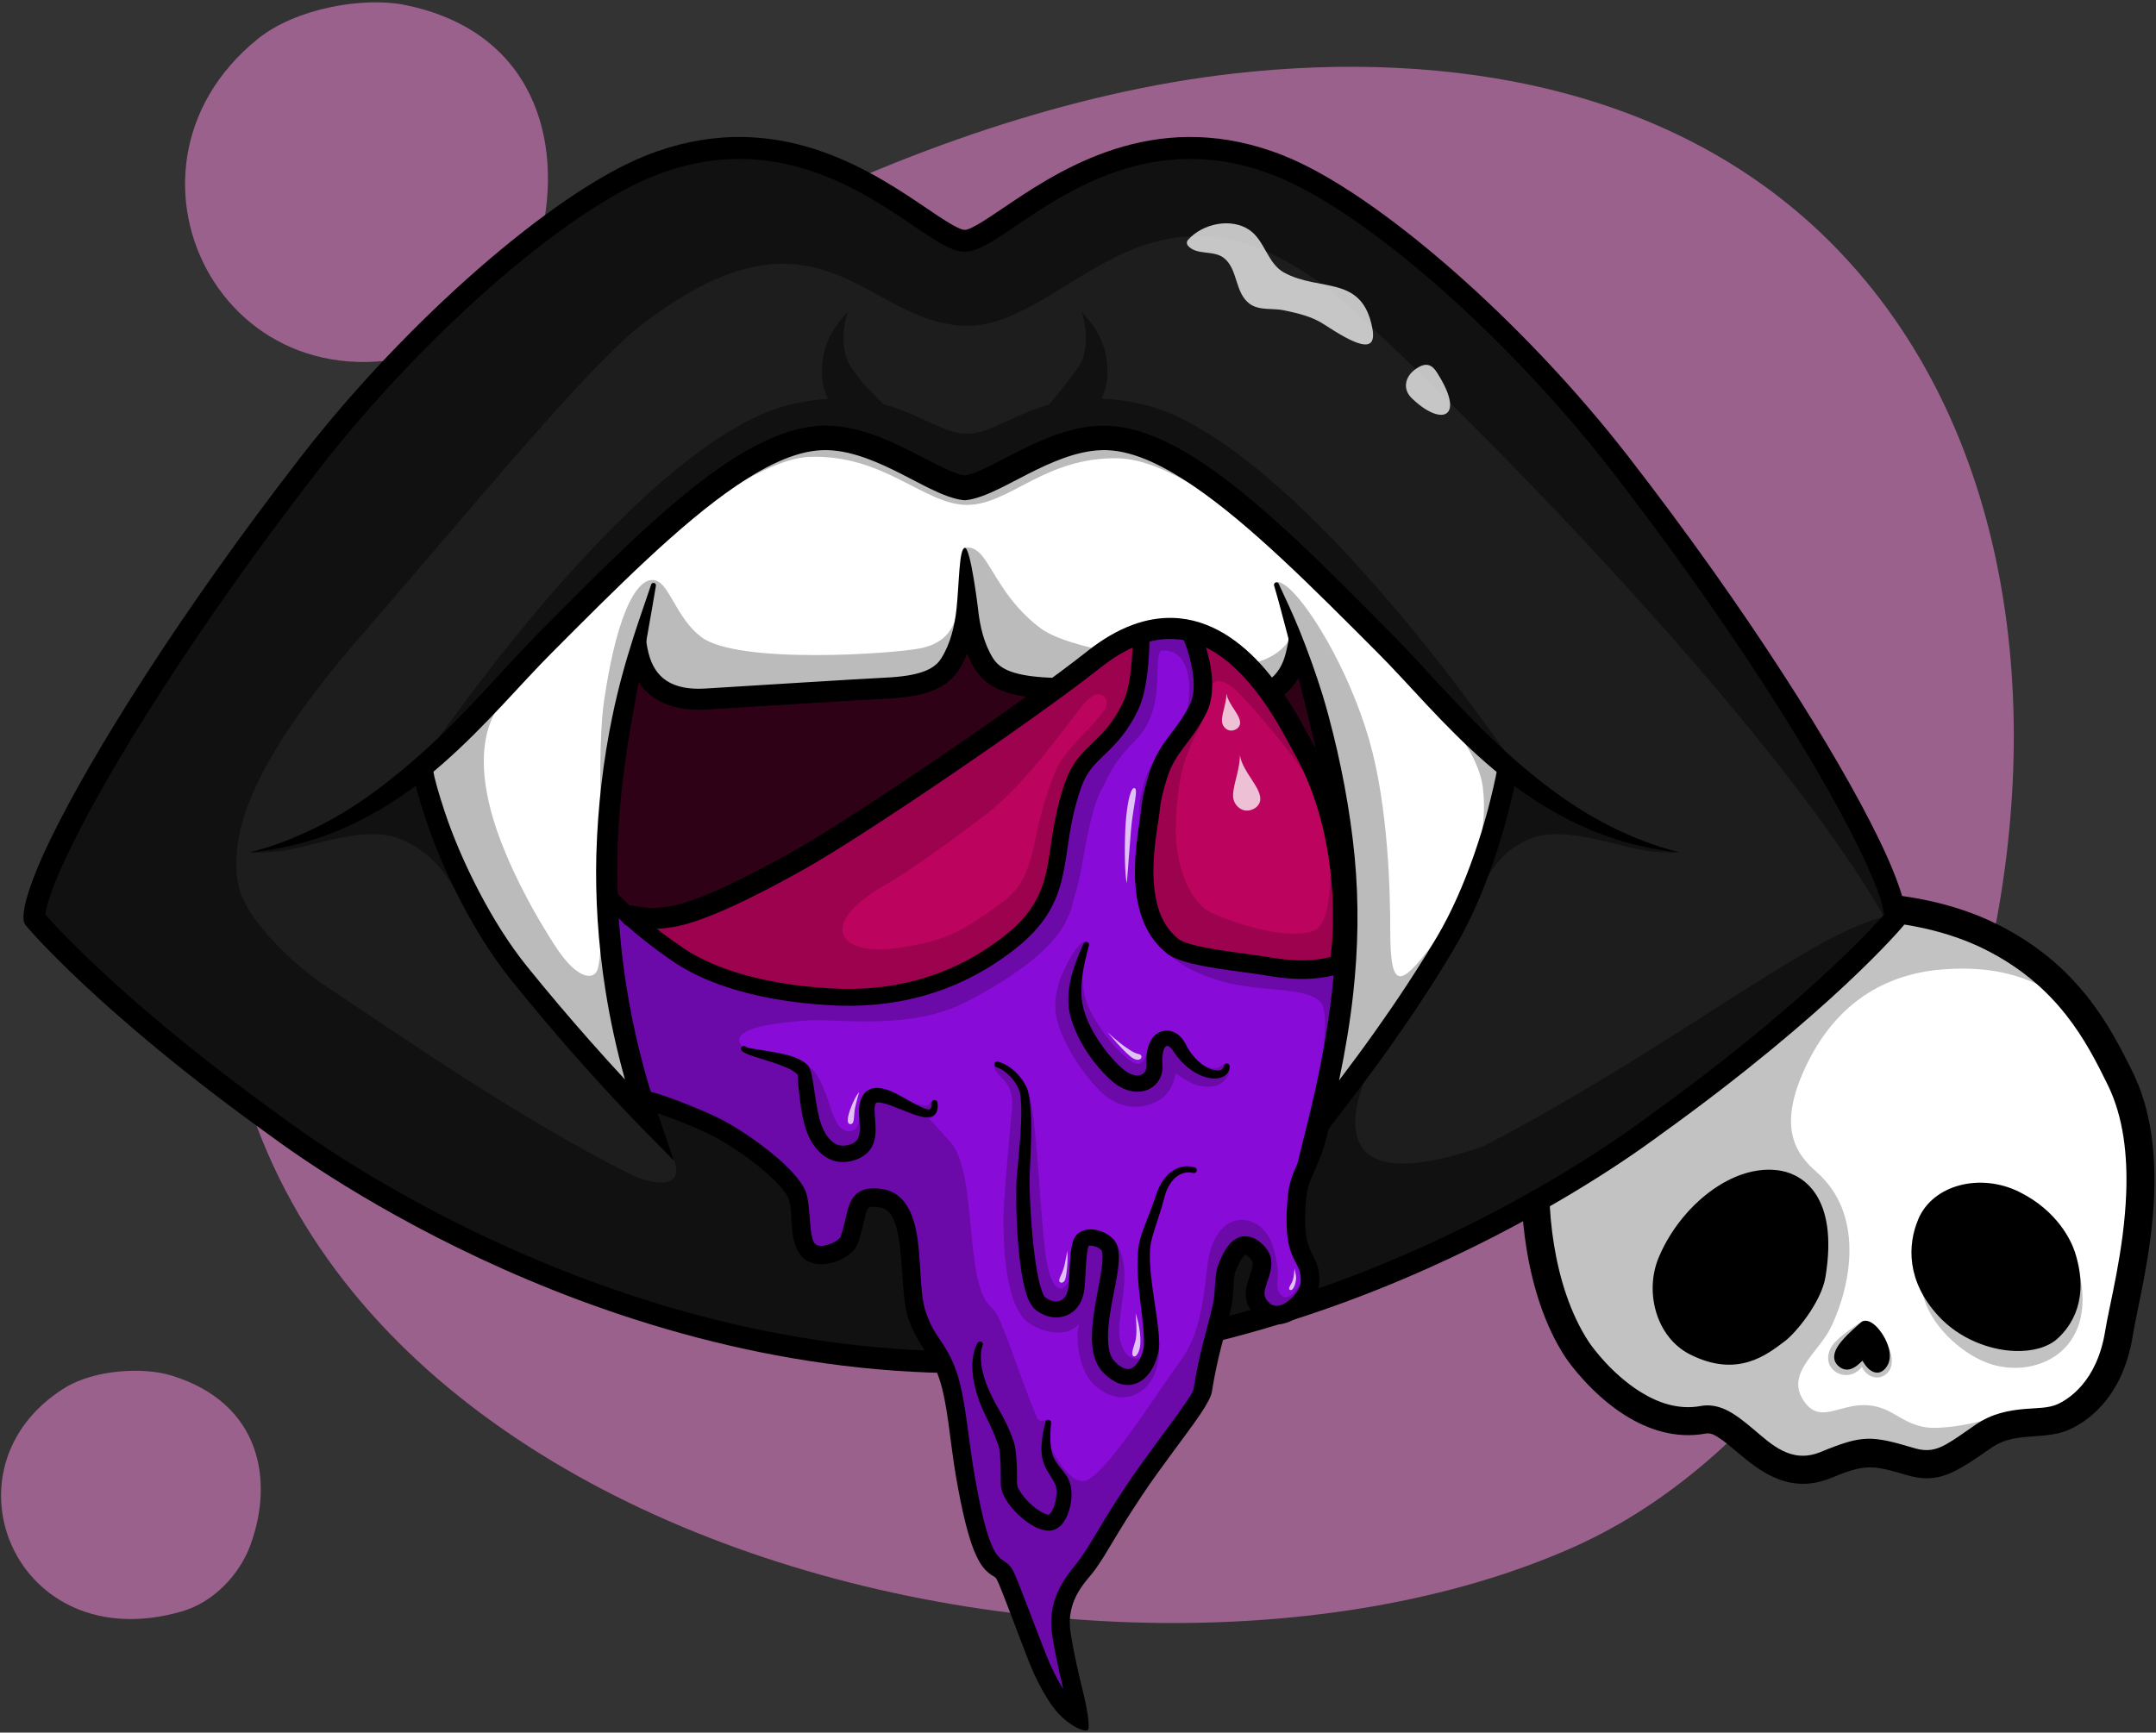
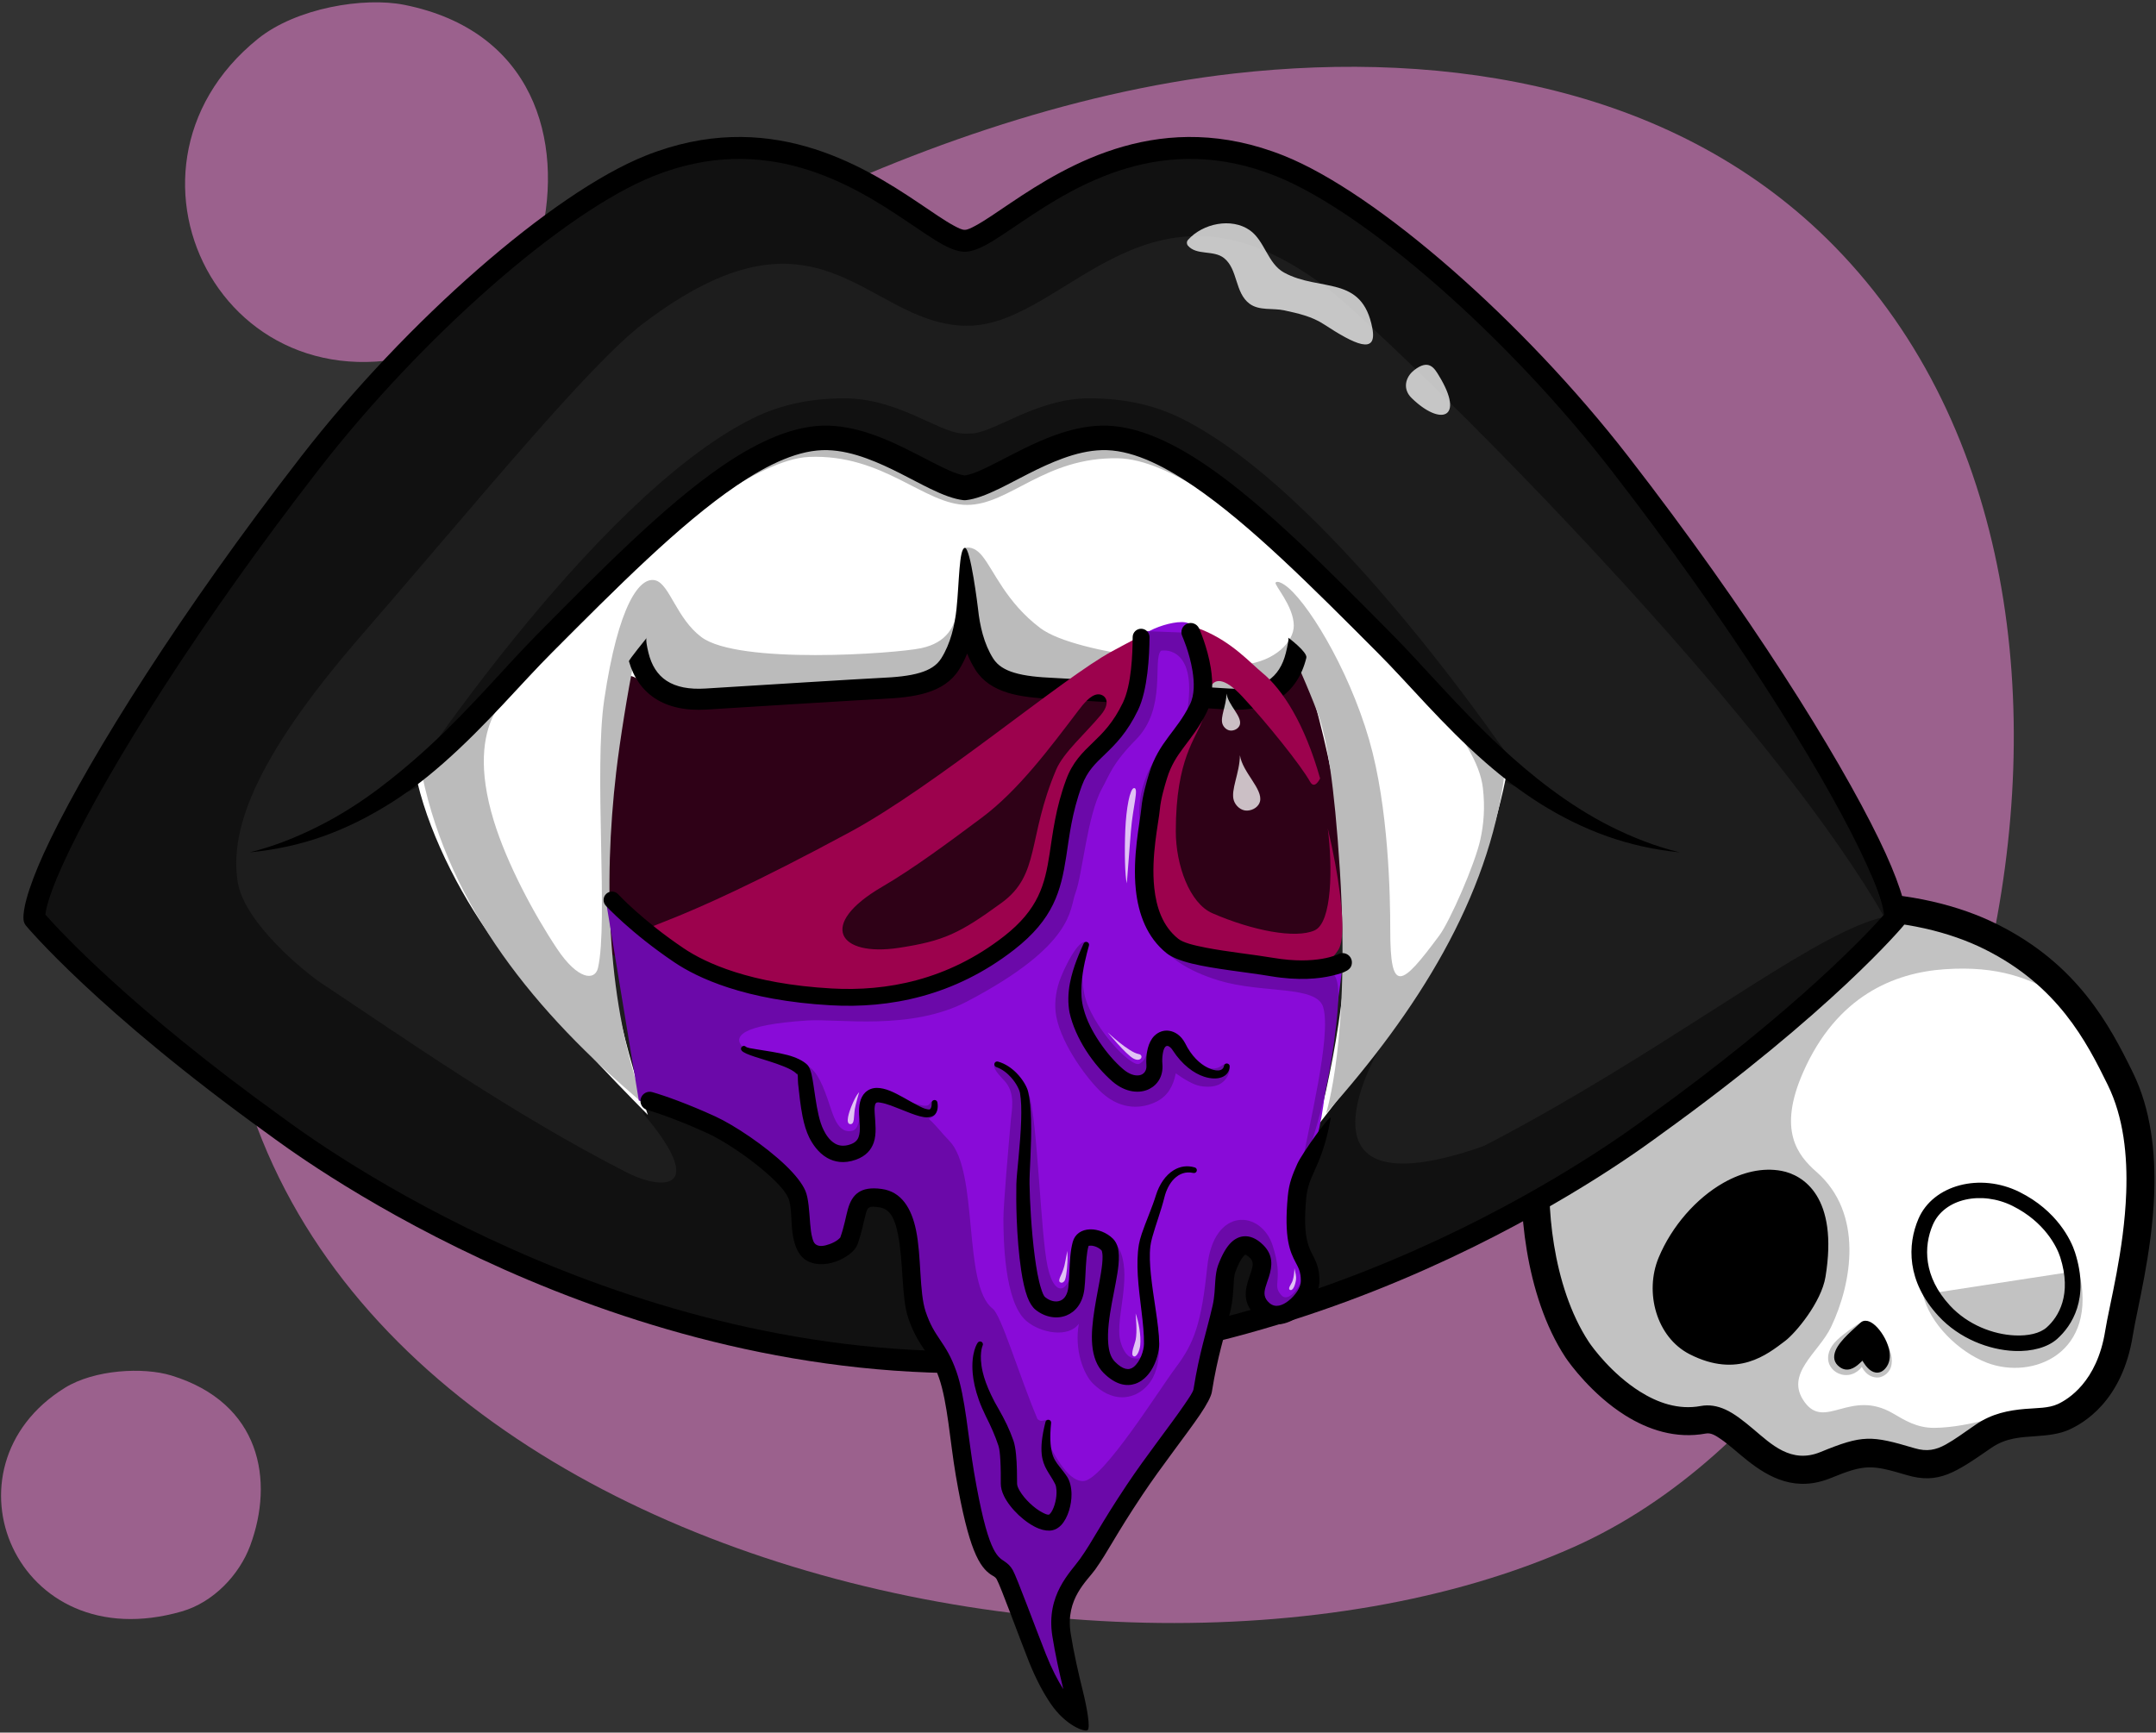
<svg xmlns="http://www.w3.org/2000/svg" width="100%" height="100%" viewBox="0 0 785 631" version="1.1" xml:space="preserve" style="fill-rule:evenodd;clip-rule:evenodd;stroke-linejoin:round;stroke-miterlimit:2;">
  <rect x="0" y="0" width="785" height="631" fill="#333333" stroke="none" />
  <g transform="matrix(1,0,0,1,-998,-269)">
    <g id="COLORES">
      <path d="M1060.38,769.939C1092.99,779.923 1097.87,808.216 1089.11,831.87C1085.13,842.608 1075.65,852.559 1064.21,855.859C1003.41,873.394 974.981,803.402 1021.57,774.458C1032.39,767.738 1050.2,766.823 1060.38,769.939Z" style="fill:rgb(155,97,141);" />
      <path d="M1145.21,270.764C1192.17,280.144 1203.4,320.03 1194.91,355.327C1191.06,371.351 1179.42,387.082 1164.01,393.559C1082.12,427.979 1031.57,331.794 1091.89,283.15C1105.89,271.857 1130.55,267.836 1145.21,270.764Z" style="fill:rgb(155,97,141);" />
      <path d="M1447.31,295.771C1525.48,286.963 1609.02,300.599 1665.97,358.763C1794.59,490.122 1717.31,767.19 1570.93,832.437C1394.8,910.951 1044.43,822.113 1080.86,567.908C1088.32,515.807 1112.9,467.975 1151.54,431.951C1202.68,384.277 1326.69,309.365 1447.31,295.771Z" style="fill:rgb(155,97,141);" />
      <g id="Original">
        <g transform="matrix(0.344,0,0,0.344,1546.8,588.895)">
          <path d="M648.865,212.121C625.202,163.854 593.198,102.27 511.758,61.718C436.035,24.012 306.714,9.224 166.369,77.012C87.642,115.038 42.394,207.384 31.511,295.619C25.837,341.622 32.525,436.002 73.901,498.866C81.204,509.961 137.733,586.135 207.49,573.164C243.897,566.394 274.946,646.554 337.144,621.031C377.478,604.48 385.422,605.161 426.806,617.456C456.393,626.246 471.211,613.243 504.119,590.575C534.099,569.925 566.275,580.437 588.913,569.998C601.161,564.35 637.565,543.694 647.474,481.437C654.865,435.008 693.827,303.832 648.865,212.121Z" style="fill:white;" />
          <path d="M583.944,124.24C553.363,106.113 519.971,92.27 462.945,96.196C409.531,99.873 348.62,124.386 313.029,205.541C286.231,266.646 307.012,292.974 327.388,310.861C377.304,354.679 365.032,428.106 342.74,474.897C329.671,502.328 292.931,524.534 314.695,554.443C336.458,584.351 362.991,540.173 408.054,566.321C420.611,573.607 433.535,581.956 452.328,581.732C490.082,581.282 535.306,564.704 535.306,564.704C508.438,591.784 465.239,644.788 423.044,617.766C393.828,598.525 363.853,601.17 333.29,620.703C268.912,636.956 243.549,604.25 215.689,574.677C215.689,574.677 14.485,597.533 31.608,309.564C39.035,184.667 114.596,94.165 222.616,50.366C295.974,20.621 425.107,26.529 451.905,35.598C575.936,77.568 583.944,124.24 583.944,124.24ZM375.215,469.229C383.572,463.989 393.47,482.151 401.983,493.645C405.272,498.087 408.708,508.964 406.057,517.378C403.442,525.676 395.609,528.175 392.833,528.375C380.625,529.251 375.253,517.182 375.253,517.182C375.253,517.182 368.904,526.728 357.04,525.781C347.956,525.056 341.328,518.39 339.947,511.603C338.762,505.774 339.874,497.302 349.462,488.342C356.129,482.111 367.244,474.228 375.215,469.229ZM439.972,440.646C446.935,471.088 477.713,501.325 507.68,512.794C556.075,531.316 626.295,503.071 605.027,415.303L439.972,440.646Z" style="fill:rgb(194,194,194);" />
          <path d="M288.71,317.748C243.255,309.213 189.747,352.014 167.831,404.616C154.156,437.439 165.168,480.345 196.852,496.483C243.298,520.139 271.921,496.128 289.153,483.123C299.32,475.45 324.578,445.511 328.669,420.581C341.3,343.603 309.599,321.67 288.71,317.748Z" />
-           <path d="M593.084,398.505C589.241,386.481 575.252,357.747 538.527,339.426C501.414,320.911 456.527,331.512 442.75,363.696C432.006,388.795 431.421,424.088 462.423,457.742C496.723,494.974 555.07,500.578 576.483,481.469C590.488,468.972 607.264,442.872 593.084,398.505Z" />
          <path d="M376.995,474.009C370.157,480.664 340.343,503.105 354.656,513.531C365.658,521.545 375.463,499.198 378.273,504.96C381.083,510.722 389.963,526.098 397.845,513.998C407.546,499.107 383.833,467.354 376.995,474.009Z" />
          <path d="M662.169,205.599C637.401,155.08 603.601,90.899 518.362,48.455C439.785,9.327 305.56,-6.673 159.925,63.67C76.86,103.791 28.289,200.71 16.806,293.805C10.852,342.074 18.11,441.052 61.525,507.012C66.243,514.18 90.025,546.592 124.534,568.344C148.894,583.699 178.385,593.646 210.198,587.73C215.656,586.716 220.592,589.905 225.99,593.601C234.727,599.584 243.665,607.952 253.413,615.718C277.437,634.857 305.577,650 342.768,634.738C378.673,620.005 385.748,620.714 422.586,631.659C456.731,641.803 474.547,628.937 512.524,602.777C528.006,592.113 544.308,591.624 558.97,590.583C572.24,589.641 584.537,588.332 595.118,583.453C608.972,577.064 650.897,554.192 662.107,483.766C666.594,455.574 682.489,396.49 684.735,333.698C686.301,289.908 681.208,244.435 662.169,205.599ZM635.561,218.644C652.491,253.177 656.513,293.701 655.12,332.639C652.928,393.937 637.223,451.586 632.842,479.108C624.232,533.2 593.35,551.636 582.709,556.543C572.82,561.103 560.773,560.596 547.999,561.695C531.037,563.155 513.104,566.395 495.714,578.373C483.052,587.095 473.201,594.37 464.084,599.37C453.497,605.177 444.247,607.181 431.026,603.253C385.096,589.607 376.284,588.954 331.519,607.324C300.472,620.064 279.434,599.055 260.485,583.104C250.226,574.468 240.438,566.657 230.81,562.302C222.204,558.409 213.576,556.961 204.781,558.597C180.788,563.058 158.708,554.856 140.335,543.275C110.746,524.625 90.323,496.866 86.277,490.72C46.939,430.952 40.821,341.17 46.216,297.432C56.5,214.058 98.422,126.285 172.813,90.354C307.868,25.121 432.285,38.697 505.153,74.981C582.794,113.642 613.002,172.628 635.561,218.644ZM375.927,510.629C377.73,513.722 380.238,517.358 383.064,519.782C385.902,522.217 389.094,523.504 392.262,523.233C395.347,522.969 398.763,521.292 401.825,516.591C405.216,511.386 405.615,504.56 403.843,497.57C401.487,488.27 395.343,478.706 389.56,473.398C386.5,470.59 383.413,468.932 380.912,468.497C378.054,468 375.605,468.733 373.682,470.605C368.647,475.505 351.982,488.731 347.474,499.873C344.757,506.587 345.509,512.745 351.86,517.371C359.511,522.944 366.951,518.952 372.762,513.577C373.739,512.672 374.918,511.573 375.927,510.629ZM290.229,309.658C270.245,305.906 248.797,310.951 228.769,322.332C199.97,338.699 174.088,368.196 160.233,401.45C144.972,438.081 157.756,485.807 193.116,503.818C243.902,529.684 275.269,503.914 294.112,489.693C305.119,481.386 332.362,448.906 336.792,421.914C350.706,337.117 313.239,313.978 290.229,309.658ZM379.639,478.045C380.366,478.438 382.048,479.398 383.136,480.397C387.8,484.678 392.734,492.403 394.635,499.904C395.702,504.116 395.909,508.269 393.865,511.405C392.977,512.769 392.346,513.691 391.451,513.768C390.643,513.837 389.974,513.193 389.25,512.572C386.192,509.948 383.75,505.355 382.542,502.878C381.543,500.829 380.111,499.904 378.681,499.486C377.604,499.171 376.414,499.143 375.125,499.537C373.937,499.9 372.433,500.814 370.833,502.256C368.716,504.162 366.036,507.316 362.951,509.299C361.273,510.378 359.406,511.115 357.453,509.692C353.953,507.142 355.828,503.454 358.336,499.642C363.988,491.046 375.125,482.226 379.639,478.045ZM600.925,395.999C596.776,383.019 581.848,351.838 542.201,332.06C500.612,311.312 450.621,324.391 435.182,360.457C423.439,387.891 422.482,426.534 456.369,463.319C478.525,487.369 509.994,499.177 536.609,500.319C555.578,501.133 572.106,496.408 581.964,487.611C597.449,473.793 616.603,445.056 600.925,395.999ZM287.191,325.838C305.971,329.364 331.902,350.041 320.546,419.248C316.793,442.117 293.521,469.514 284.195,476.553C268.572,488.343 242.694,510.594 200.588,489.148C172.579,474.882 163.341,436.797 175.43,407.781C187.874,377.913 211.036,351.345 236.903,336.646C253.319,327.316 270.811,322.762 287.191,325.838ZM585.243,401.011C597.925,440.69 583.527,464.151 571.003,475.327C563.729,481.818 551.311,484.471 537.315,483.871C514.486,482.892 487.481,472.793 468.477,452.164C440.36,421.642 440.572,389.699 450.317,366.935C462.434,338.628 502.21,330.507 534.852,346.791C568.657,363.655 581.706,389.943 585.243,401.01L585.243,401.011Z" />
        </g>
        <g transform="matrix(0.605,0,0,0.605,1189.9,344.807)">
          <g transform="matrix(0.776,0,0,0.776,-318.608,-58.308)">
            <path d="M750,970.394C456.925,970.394 228.749,796.618 215.325,786.962C83.115,691.862 28.524,626.329 28.524,626.329C26.208,594.82 109.63,443.881 241.949,273.154C322.488,169.238 434.418,70.819 505.582,42.348C635.319,-9.558 722.368,100.454 750,100.454C777.632,100.454 864.681,-9.558 994.418,42.348C1065.58,70.819 1177.51,169.238 1258.05,273.154C1390.37,443.881 1473.79,594.82 1471.48,626.329C1471.48,626.329 1416.88,691.862 1284.67,786.962C1271.25,796.618 1043.08,970.394 750,970.394Z" style="fill:rgb(29,29,29);" />
          </g>
          <g transform="matrix(0.776,0,0,0.776,-318.608,-58.308)">
-             <path d="M690.991,231.551C690.991,231.551 672.545,212.931 669.582,208.832C668.825,207.784 667.9,206.777 667.026,205.598C663.181,200.418 658.18,194.761 656.78,185.569C655.488,177.092 655.551,167.833 659.228,155.868C642.302,173.094 639.202,189.171 639.293,202.914C639.342,210.413 641.101,216.738 643.562,222.071C648.608,233.008 656.685,237.903 656.685,237.903C662.871,242.938 671.98,242.004 677.014,235.819C682.049,229.633 697.176,236.585 690.991,231.551ZM843.315,237.903C843.315,237.903 851.392,233.008 856.438,222.071C858.899,216.738 860.658,210.413 860.707,202.914C860.798,189.171 857.698,173.094 840.772,155.868C844.449,167.833 844.512,177.092 843.22,185.569C841.82,194.761 836.819,200.418 832.974,205.598C832.1,206.777 831.175,207.784 830.418,208.832C827.455,212.931 808.27,236.407 808.27,236.407C802.085,241.442 817.951,229.633 822.986,235.819C828.02,242.004 837.129,242.938 843.315,237.903Z" style="fill:rgb(17,17,17);" />
-           </g>
+             </g>
          <g transform="matrix(0.776,0,0,0.776,-318.608,-58.308)">
            <path d="M747.223,249.873C750.109,250.141 753.174,250.133 756.063,249.893C774.616,248.353 806.092,222.664 846.613,222.664C871.13,222.664 895.188,226.834 918.449,238.458C1043.23,300.813 1192.92,531.474 1192.92,531.474L754.551,322.293L753.811,322.651L753.811,324.638L751.757,323.644L749.703,324.638L749.703,322.651L748.962,322.293L310.591,531.474C310.591,531.474 460.286,300.813 585.065,238.458C608.325,226.834 632.383,222.664 656.9,222.664C697.256,222.664 728.64,248.144 747.223,249.873Z" style="fill:rgb(17,17,17);" />
            <path d="M500.488,777.295C552.405,838.207 516.289,840.514 477.157,817.719C469.539,813.282 431.143,927.289 519.808,924.719C608.473,922.149 787.089,936.284 774.239,892.593C761.389,848.903 645.739,782.083 572.493,764.093C499.248,746.103 500.488,777.295 500.488,777.295Z" style="fill:rgb(17,17,17);" />
            <path d="M1071.08,728.113C1071.08,728.113 990.125,866.893 1170.03,796.218C1235.85,770.359 1194.44,878.458 1107.06,872.033C1079.06,869.975 1053.7,867.52 1032.67,863.739C1025.27,862.409 959.759,893.248 953.506,891.549C922.062,883.007 964.679,836.96 973.42,812.923C988.84,770.518 1071.08,728.113 1071.08,728.113Z" style="fill:rgb(17,17,17);" />
-             <path d="M367.957,625.646C367.513,628.149 359.376,609.022 346.16,590.669C338.407,579.902 325.352,569.402 309.921,563.692C283.213,553.809 240.331,571.704 218.963,573.92C212.594,574.581 199.561,575.723 195.604,574.855C195.604,574.855 257.704,565.766 324.646,512.362C333.617,505.206 369.345,617.811 367.957,625.646ZM1175.35,512.362C1166.38,505.206 1144.81,616.027 1151.22,601.99C1157.64,587.927 1169.19,571.421 1190.08,563.692C1216.79,553.809 1259.67,571.704 1281.04,573.92C1287.4,574.581 1300.44,575.723 1304.39,574.855C1304.39,574.855 1242.29,565.766 1175.35,512.362Z" style="fill:rgb(17,17,17);" />
            <path d="M751.757,102.653C767.857,89.403 837.969,35.432 920.901,27.37C948.651,24.673 1001.62,38.278 1054.24,75.758C1159.18,150.499 1283.05,291.342 1345.1,385.484C1425.73,507.823 1458.31,603.592 1464.38,624.769C1468.2,624.035 1471.76,623.696 1475.04,623.788L1430.33,672.878C1430.33,672.878 1342.82,755.345 1218.28,832.029C1128.57,887.266 1007.6,935.985 924.364,950.76C868.16,960.737 812.774,968.58 755.332,970.24L755.332,970.414C754.138,970.39 752.945,970.364 751.757,970.335C750.568,970.364 749.375,970.39 748.181,970.414L748.181,970.24C690.739,968.58 635.353,960.737 579.15,950.76C495.918,935.985 374.948,887.266 285.238,832.029C160.697,755.345 73.18,672.878 73.18,672.878L28.477,623.788C31.752,623.696 77.779,507.823 158.412,385.484C220.459,291.342 344.336,150.499 449.271,75.758C501.893,38.278 554.863,24.673 582.613,27.37C665.544,35.432 735.656,89.403 751.757,102.653ZM281.318,407.481C195.415,506.527 180.478,560.284 186.112,597.456C191.034,629.935 239.508,668.701 251.181,676.436C383.013,763.794 575.743,905.38 782.921,905.38C1103.59,905.38 1367.18,645.206 1463.16,625.015C1423.58,556.059 1354.23,470.26 1282.22,389.749C1172.28,266.828 1056.17,156.232 1030.42,136.718C894.731,33.857 831.712,161.991 755.761,166.294C753.003,166.45 749.067,166.366 747.842,166.299C671.912,162.153 636.592,61.573 500.845,164.474C458.242,196.769 371.136,303.921 281.318,407.481Z" style="fill:rgb(17,17,17);" />
          </g>
          <g transform="matrix(0.776,0,0,0.776,-318.608,-58.308)">
            <path d="M386.212,583.422C386.212,583.422 372.199,465.175 423.734,413.299C505.678,330.812 583.66,251.692 643.877,253.348C686.08,254.508 726.537,289.585 750,292.155C773.463,289.585 813.92,254.508 856.123,253.348C916.34,251.692 994.322,330.812 1076.27,413.299C1127.8,465.175 1094.51,581.281 1094.51,581.281C897.193,809.137 663.488,823.878 386.212,583.422Z" style="fill:rgb(47,1,23);" />
          </g>
          <g transform="matrix(0.776,0,0,0.776,-318.608,-58.308)">
            <path d="M490.559,438.037C489.901,440.968 483.509,467.585 482.881,470.518C464.131,558.072 459.207,646.992 504.284,778.551C475.566,749.28 431.257,704.318 388.969,648.941C362.297,614.013 336.117,564.849 325.582,520.634C446.412,386.142 593.378,240.904 653.61,253.475C681.977,259.396 754.504,294.121 754.504,294.121C754.504,294.121 868.924,237.437 866.854,258.529C934.759,269.756 1017.9,361.38 1009.31,338.805C1009.31,338.805 1171.46,507.758 1171.11,509.668C1162.75,554.346 1145.58,606.705 1123.18,644.517C1087.67,704.465 1048.93,754.307 1023.84,786.74C1041.66,714.848 1050.87,649.478 1044.26,578.875C1040.95,543.553 1033.91,507.253 1025.2,472.972C1023.96,468.076 1012.54,424.622 1011.24,419.817C1004.2,419.624 996.026,457.322 973.103,456.117C915.715,453.102 829.442,448.185 818.87,447.715C793.531,446.589 774.356,443.37 765.14,428.789C762.314,424.318 760.087,401.911 751.081,396.858C749.257,401.911 741.499,424.318 738.673,428.789C729.457,443.37 710.282,446.589 684.944,447.715C674.197,448.193 585.326,454.139 528.67,458.271C522.75,458.703 495.339,437.559 490.559,438.037Z" style="fill:white;" />
          </g>
          <g transform="matrix(0.776,0,0,0.776,-318.608,-58.308)">
            <path d="M329.32,515.597C329.32,515.597 430.853,393.266 522.981,316.634C571.662,276.141 617.358,257.918 633.936,257.255C688.763,255.061 751.09,295.159 751.09,295.159C751.09,295.159 809.294,255.079 865.436,255.079C961.956,255.079 1168.61,514.501 1168.61,514.501C1156.2,610.387 1101.12,697.94 1030.22,777.449C1030.22,777.449 1049.12,719.316 1040.97,589.065C1036.65,520.036 1030.5,487.509 1025.58,472.19C1021.01,457.968 1007.02,426.576 1007.02,426.576C1007.02,426.576 1000.24,458.125 973.852,457.119C929.109,455.413 858.134,452.115 800.609,446.735C776.598,444.49 757.339,418.429 749.714,413.463C750.253,412.448 748.827,445.398 697.974,448.27C655.773,450.654 578.841,455.289 531.518,457.614C514.052,458.473 493.515,426.491 493.515,426.491C488.717,449.98 482.569,488.022 479.709,512.651C469.48,600.746 473.108,693.296 501.037,769.993C416.204,698.48 350.976,617.528 329.32,515.597ZM1092.53,438.418C1092.53,438.418 947.281,270.684 868.936,269.177C811.832,268.079 784.914,305.338 751.775,305.338C718.635,305.338 687.259,265.653 629.094,268.127C589.346,269.817 521.702,326.164 514.634,331.38C466.479,366.915 402.265,448.412 402.265,448.412C402.265,448.412 360.114,469.684 384.785,550.388C394.902,583.48 415.848,622.649 433.836,649.632C449.949,673.802 463.217,674.797 465.59,664.506C473.645,629.577 462.333,511.039 470.42,456.485C481.369,382.617 498.032,360.253 510.433,363.962C521.171,367.173 526.623,393.483 545.731,407.841C574.394,429.379 695.975,420.719 716.027,416.513C736.079,412.307 742.63,399.771 744.329,385.958C744.686,383.057 749.585,338.797 750,338.699C755.212,337.465 759.791,340.213 763.708,345.082C772.865,356.464 782.122,380.81 808.487,400.786C837.12,422.482 946.66,431.284 966.58,429.224C990.726,426.727 1005.23,411.432 1005.21,398.977C1005.18,383.749 989.606,367.091 991.127,365.569C992.406,364.29 995.079,365.437 997.806,367.21C1014.11,377.804 1047.2,430.771 1063.62,487.42C1078.82,539.877 1080.02,608.697 1080.02,634.959C1080.02,685.126 1088.44,679.429 1118.26,639.087C1126,628.623 1145.43,584.939 1149.86,565.119C1152.56,553.047 1153.61,539.899 1151.86,524.872C1147.27,485.36 1092.53,438.418 1092.53,438.418Z" style="fill:rgb(187,187,187);" />
          </g>
          <g transform="matrix(0.776,0,0,0.776,-318.608,-58.308)">
            <path d="M750,978.887C1045.78,978.887 1276.09,803.602 1289.63,793.857C1422.99,697.931 1478,631.765 1478,631.765C1479.14,630.403 1479.82,628.72 1479.95,626.952C1480.69,616.824 1473.77,594.977 1459.04,564.701C1426.82,498.434 1357.85,388.053 1264.76,267.951C1183.2,162.717 1069.64,63.295 997.573,34.462C903.283,-3.261 830.619,40.859 785.721,71.045C774.876,78.336 765.763,84.75 758.451,88.698C755.021,90.55 752.276,91.961 750,91.961C747.724,91.961 744.979,90.55 741.549,88.698C734.237,84.75 725.124,78.336 714.279,71.045C669.381,40.859 596.717,-3.261 502.427,34.462C430.36,63.295 316.797,162.717 235.237,267.951C142.153,388.053 73.184,498.434 40.957,564.701C26.233,594.977 19.31,616.824 20.054,626.952C20.184,628.72 20.864,630.403 21.999,631.765C21.999,631.765 77.008,697.931 210.365,793.857C223.913,803.602 454.224,978.887 750,978.887ZM1462.96,623.189C1462.71,620.366 1461.84,616.777 1460.54,612.453C1457.44,602.198 1451.77,588.576 1443.77,572.129C1411.86,506.517 1343.5,397.272 1251.34,278.357C1171.82,175.759 1061.53,78.343 991.263,50.233C903.92,15.288 836.788,57.179 795.198,85.141C783.804,92.801 774.202,99.497 766.52,103.644C759.95,107.191 754.359,108.947 750,108.947C745.641,108.947 740.05,107.191 733.48,103.644C725.798,99.497 716.196,92.801 704.802,85.141C663.212,57.179 596.08,15.288 508.737,50.233C438.475,78.343 328.179,175.759 248.662,278.357C156.498,397.272 88.14,506.517 56.232,572.129C48.234,588.576 42.557,602.198 39.461,612.453C38.156,616.777 37.288,620.366 37.037,623.189C47.86,635.486 103.599,696.135 220.284,780.068C233.584,789.635 459.626,961.901 750,961.901C1040.37,961.901 1266.42,789.635 1279.72,780.068C1396.4,696.135 1452.14,635.486 1462.96,623.189ZM750,282.52C756.998,281.448 765.514,277.169 775.242,272.195C788.506,265.412 803.601,257.167 819.581,251.375C831.321,247.121 843.529,244.182 855.862,243.848C880.643,243.192 908.405,254.84 937.934,275.046C982.519,305.556 1031.85,355.586 1082.66,406.944C1106.28,430.965 1133.12,462.87 1165.42,492.912C1177.46,504.11 1190.22,515.07 1203.94,525.312C1218.61,536.266 1234.23,546.41 1251.38,554.985C1267.76,563.169 1285.19,570.115 1304.4,574.856C1284.39,572.834 1265.75,568.634 1248.22,562.413C1229.45,555.75 1212.11,546.995 1196.01,536.856C1180.95,527.366 1167.08,516.63 1154.18,505.396C1120.66,476.191 1093.92,443.613 1069.87,419.653C1019.77,369.428 971.192,320.434 927.319,290.61C901.647,273.158 877.882,262.234 856.384,262.847C846.072,263.135 835.888,265.703 826.074,269.269C807.873,275.884 790.912,285.902 776.622,292.839C766.933,297.543 758.25,300.858 751.04,301.65C750.349,301.726 749.651,301.726 748.96,301.65C741.75,300.859 733.066,297.545 723.376,292.842C709.085,285.907 692.125,275.887 673.924,269.273C664.111,265.707 653.927,263.139 643.616,262.851C622.119,262.241 598.358,273.168 572.688,290.62C528.818,320.448 480.245,369.443 430.147,419.67C406.114,443.648 379.254,476.092 345.888,505.477C338.133,512.308 330.034,518.977 321.49,525.256C315.888,529.374 310.108,533.32 304.122,537.055C287.972,547.132 270.671,555.993 251.866,562.622C234.304,568.812 215.638,572.912 195.604,574.856C214.797,570.039 232.17,562.996 248.528,554.776C265.65,546.171 281.31,536.122 295.922,525.113C301.318,521.047 306.556,516.877 311.705,512.656C319.593,506.189 327.188,499.561 334.505,492.831C366.97,462.964 393.687,430.93 417.32,406.928C468.133,355.571 517.47,305.542 562.059,275.036C591.591,254.831 619.356,243.185 644.138,243.844C656.472,244.178 668.68,247.117 680.421,251.372C696.401,257.163 711.496,265.408 724.76,272.191C734.488,277.166 743.003,281.447 750,282.52Z" />
          </g>
          <g transform="matrix(0.776,0,0,0.776,-318.608,-58.308)">
            <path d="M751.893,420.664C750.14,425.03 748.054,429.232 745.576,433.152C739.935,442.077 731.384,447.722 720.228,451.111C710.555,454.05 698.754,455.276 685.307,455.874C673.089,456.417 588.804,461.656 549.906,464.085C533.172,465.13 519.857,461.982 509.836,455.427C500.097,449.055 493.259,439.443 489.585,426.63C489.331,425.744 503.525,408.288 503.525,408.288C503.525,408.288 501.863,408.288 504.735,420.054C507.098,429.736 511.665,437.105 518.778,441.759C526.284,446.67 536.354,448.567 548.888,447.784C587.87,445.35 672.338,440.101 684.581,439.557C696.473,439.029 706.928,438.082 715.481,435.484C722.551,433.336 728.195,430.082 731.77,424.426C738.984,413.014 742.297,398.857 743.656,385.836C745.78,365.491 745.591,339.313 750.052,338.672C754.513,338.03 760.229,384.985 760.343,386.075C761.702,398.983 764.886,413.093 772.049,424.426C775.624,430.082 781.268,433.336 788.338,435.484C796.892,438.082 807.346,439.029 819.238,439.557C831.481,440.101 915.949,445.35 954.931,447.784C967.465,448.567 977.535,446.67 985.041,441.759C992.154,437.105 996.721,429.736 999.084,420.054C1001.96,408.288 1000.9,408.288 1000.9,408.288C1000.9,408.288 1016.02,419.548 1014.95,423.927C1011.49,438.099 1004.39,448.614 993.983,455.427C983.962,461.982 970.647,465.13 953.913,464.085C915.015,461.656 830.73,456.417 818.513,455.874C805.065,455.276 793.264,454.05 783.591,451.111C772.435,447.722 763.884,442.077 758.243,433.152C755.762,429.228 753.663,425.027 751.893,420.664Z" />
          </g>
          <g transform="matrix(0.776,0,0,0.776,-318.608,-58.308)">
-             <path d="M491.273,624.221C493.968,624.221 503.439,628.58 525.013,624.296C546.588,620.012 582.319,602.964 622.615,580.21C670.261,553.305 801.824,463.597 850.038,425.32C944.214,350.553 999.644,471.087 1011.66,492.114C1054.42,566.953 1042.09,673.797 1042.09,673.797C808.794,734.322 571.473,781.738 491.273,624.221Z" style="fill:rgb(188,3,93);" />
-           </g>
+             </g>
          <g transform="matrix(0.776,0,0,0.776,-318.608,-58.308)">
            <path d="M855.664,468.171C864.545,457.49 858.081,451.792 853.012,452.306C847.488,452.866 842.062,459.688 838.107,464.893C815.942,494.062 791.601,526.799 763.241,547.97C737.64,567.082 709.976,587.604 686.093,601.508C635.48,630.972 652.098,656.095 699.013,648.922C733.774,643.607 745.923,637.837 778.63,613.992C808.766,592.023 798.372,563.847 820.97,510.623C826.555,497.469 843.507,482.792 855.664,468.171ZM1031.56,556.206C1033.79,565.642 1035.75,574.937 1037.38,583.813C1043.28,615.965 1044.92,642.608 1039.78,650.469C1021.31,678.691 990.884,665.802 952.974,658.534C908.986,650.101 871.874,649.316 838.892,646.96C777.487,642.574 798.54,640.82 751.17,669.768C713.744,692.64 633.621,687.313 600.287,682.049C566.952,676.786 508.178,646.96 503.792,638.188C499.406,629.416 512.311,639.352 660.815,559.238C727.485,523.271 826.611,439.058 864.332,418.881C888.981,405.697 910.051,392.187 934.715,402.459C957.755,412.053 971.708,428.142 980.626,435.429C996.723,448.583 1013.73,475.381 1025.62,517.5C1025.62,517.5 1021.45,526.589 1017.81,520.03C1010.97,507.684 984.58,474.691 965.234,453.934C951.612,439.318 942.81,438.519 939.586,449.322C938.938,451.492 939.12,458.325 934.563,471.863C929.765,486.116 913.707,501.745 913.707,558.489C913.707,584.657 924.326,614.405 942.163,622.131C973.536,635.719 1006.59,641.983 1021.33,635.404C1035.02,629.294 1035.38,586.041 1031.56,556.206" style="fill:rgb(156,2,77);" />
          </g>
          <g transform="matrix(0.776,0,0,0.776,-318.608,-58.308)">
            <path d="M886.783,407.941C894.465,398.809 932.139,388.914 925.228,404.117C925.228,404.117 942.042,441.304 931.064,463.389C920.086,485.474 906.86,492.861 899.946,515.533C898.055,521.734 894.952,532.259 894.181,540.879C892.595,558.609 876.811,619.982 911.017,647.451C922.258,656.478 962.673,659.493 988.207,663.808C1024.93,670.012 1043.08,660.213 1043.08,660.213C1043.08,669.03 1031.16,745.5 1029.26,762.356C1023.2,816.205 1009.92,818.583 1007.71,842.293C1002.98,893.044 1017.91,885.207 1017.91,907.427C1017.91,920.595 996.836,942.649 981.888,930.126C963.631,914.829 990.148,898.252 976.461,884.565C968.196,876.3 960.67,877.821 953.269,897.559C950.569,904.758 952.059,915.808 949.254,928.06C944.369,949.399 939.248,963.038 934.551,992.378C933.076,1001.59 903.102,1037.37 881.72,1069.44C860.337,1101.51 855.732,1112.37 845.37,1127.01C838.533,1136.67 820.412,1152.29 825.06,1181.74C829.924,1212.57 840.764,1250.2 840.764,1250.2C840.764,1250.2 822.793,1241.09 806.304,1199.58C798.545,1180.04 784.172,1140.72 781.064,1135.23C774.865,1124.29 764.311,1139.96 750.135,1056.84C745.585,1030.16 743.617,999.574 736.821,980.078C728.992,957.622 720.385,955.878 712.864,933.317C704.39,907.895 714.823,847.384 684.771,843.116C663.354,840.074 668.467,853.313 660.165,876.341C657.975,882.414 639.266,892.011 629.779,884.439C620.3,876.874 624.484,850.956 619.792,840.164C612.483,823.353 574.01,795.605 553.417,786.175C532.824,776.746 515.1,770.449 505.705,767.765L474.951,621.956C458.22,619.031 624.946,724.427 713.532,680.254C744.166,664.978 782.561,657.102 804.781,627.763C829.153,595.584 822.713,555.066 835.276,518.537C844.841,490.723 867.636,482.368 877.546,462.635C888.91,440.006 886.783,407.941 886.783,407.941Z" style="fill:rgb(137,11,216);" />
          </g>
          <g transform="matrix(0.776,0,0,0.776,-318.608,-58.308)">
            <path d="M1006.04,854.08C1010.06,876.351 1030.8,910.049 1014.02,923.097C995.521,937.489 975.208,933.5 979.69,907.224C984.097,881.388 959.4,862.002 951.81,902.701C933.306,1001.92 933.792,1006.46 900.608,1050.17C856.963,1107.66 844.528,1125.2 831.164,1148.85C817.8,1172.49 841.239,1247.2 841.239,1247.2C841.239,1247.2 819.85,1232.14 813.154,1211.51C788.946,1136.94 781.176,1138.2 771.952,1128C746.874,1100.27 740.844,990.146 733.998,973.715C723.718,949.043 711.916,931.937 708.298,900.028C705.367,874.187 710.575,850.327 685.681,842.46C659.981,834.338 672.317,874.328 652.785,882.552C633.253,890.776 627.414,893.819 622.069,852.493C619.673,833.974 592.08,806.397 564.593,792.268C529.817,774.391 497.269,767.375 497.269,767.375L471.857,613.216C471.857,613.216 546.192,671.637 579.551,679.049C721.827,710.662 802.98,636.492 808.014,623.496C822.077,587.187 823.513,540.194 834.413,519.956C844.338,501.526 895.807,465.172 887.828,403.175L928.66,404.737C951.029,453.774 903.232,505.693 899.958,517.776C893.406,541.958 870.664,607.36 903.536,640.232C919.47,656.166 972.494,666.672 1003.33,666.672C1034.17,666.672 1044.12,655.757 1038.04,709.149C1030.67,773.889 1016.3,806.847 1009.34,828.363C1007.45,838.916 1006.17,847.855 1006.04,854.08ZM1009.34,828.363C1016.95,786.002 1034.5,717.682 1028.04,695.062C1023.11,677.792 981.142,684.529 947.445,674.352C898.43,659.549 881.949,630.914 886.776,577.689C888.603,557.542 880.195,543.166 890.909,515.647C902.028,487.087 917.864,494.141 922.629,464.445C929.241,423.24 911.761,417.001 902.198,418.435C895.467,425.858 906.917,462.898 882.903,487.313C864.38,506.144 862.656,514.13 856.454,525.342C844.958,546.126 841.252,592.603 835.888,606.379C831.128,618.603 836.03,646.345 751.865,690.521C708.171,713.454 651.865,703.76 628.251,705.274C575.101,708.682 570.802,718.22 577.531,725.59C578.546,725.69 580.298,727.864 583.771,729.185C591.618,732.171 604.476,735.878 610.081,736.642C619.069,737.866 624.147,737.146 630.263,741.891C637.993,747.887 642.612,763.12 646.471,774.524C648.761,781.292 652.964,793.353 662.809,790.86C672.655,788.368 665.192,760.663 677.794,761.78C686.872,762.585 714.885,770.937 717.563,771.308C724.872,772.323 721.644,767.129 727.228,767.129C727.666,773.302 730.54,778.575 722.148,781.578C728.047,786.84 732.184,792.644 738.011,798.595C761.203,822.28 748.194,910.63 771.607,928.751C778.484,934.073 791.289,978.284 806.416,1014.45C809.899,1017.61 811.43,1014.58 815.126,1015.22C817.268,1015.6 814.687,1021.44 811.2,1025.4C821.129,1047.08 831.849,1063.51 842.429,1062.54C857.594,1061.14 901.181,991.08 913.695,974.493C928.027,955.495 933.567,940.09 938.091,896.435C942.983,849.235 980.094,852.348 988.875,880.038C997.657,907.727 987.874,909.799 995.505,918.376C1000.56,924.053 1008.28,913.652 1009.87,909.891C1012.37,903.985 1006.03,885.103 1006.03,855.135C1006.03,854.793 1006.03,854.442 1006.04,854.08C1005.63,851.789 1005.39,849.616 1005.39,847.6C1005.39,842.007 1006.91,835.883 1009.34,828.363ZM838.526,940.539C830.461,951.636 809.06,947.915 797.866,938.418C780.367,923.573 780.111,873.245 779.999,859.551C779.912,848.878 784.116,801.529 785.794,782.257C786.423,775.022 789.289,762.832 781.993,753.454C779.688,750.491 771.811,743.516 772.938,739.911C774.065,736.307 782.175,741.258 786.828,745.337C793.495,751.182 798.756,758.812 799.926,762.599C806.563,784.087 808.895,871.613 814.282,896.127C818.28,914.326 824.483,914.502 827.282,912.019C836.313,904.009 841.322,867.659 849.469,868.48C854.784,869.016 859.755,871.016 862.657,873.452C879.934,887.953 872.654,915.802 870.369,936.828C869.683,943.142 869.511,949.156 870.705,953.896C872.445,960.808 875.942,966.253 880.356,967.152C882.874,967.665 886.491,968.132 887.444,965.008C887.886,963.56 897.63,931.743 898.787,938.214C901.93,955.785 903.788,981.449 886.211,993.227C877.856,998.826 863.991,1001.11 849.528,986.988C842.177,979.774 834.846,960.745 838.526,940.539ZM913.693,746.269C911.74,756.226 907.452,763.695 899.206,767.985C888.275,773.674 872.194,775.308 856.937,761.843C846.471,752.606 825.195,724.713 820.987,701.958C819.348,693.099 820.472,683.855 823.309,675.215C825.851,667.47 838.352,640.138 845.126,644.675C848.264,646.776 836.942,655.724 842.71,684.359C847.687,709.069 878.962,742.076 885.39,738.886C892.822,735.199 889.928,726.951 895.956,720.923C897.474,719.405 903.305,719.023 909.792,722.722C918.924,727.929 929.357,738.259 930.892,739.053C945.756,746.743 948.558,739.632 952.242,738.799C953.723,738.464 955.349,739.328 955.54,740.645C955.809,742.509 955.332,745.551 954.186,747.85C950.869,754.501 944.471,758.058 932.816,756.16C927.283,755.259 919.544,750.447 913.693,746.269Z" style="fill:rgb(107,9,169);" />
          </g>
          <g transform="matrix(0.776,0,0,0.776,-318.608,-58.308)">
            <path d="M882.546,932.55C882.788,936.548 883.831,946.377 882.616,952.767C881.923,956.411 878.335,964.202 880.813,965.686C883.292,967.17 885.704,961.275 886.106,957.282C886.871,949.677 884.897,938.986 882.546,932.55ZM1005.72,897.483C1005.72,897.483 1005.6,904.389 1003.87,908.209C1003.02,910.09 1000.04,913.776 1002.63,914.387C1004.75,914.888 1006.52,909.955 1006.98,906.061C1007.24,903.925 1006.47,901.026 1005.72,897.483ZM824.217,908.49C823.453,908.092 822.52,907.422 824.467,903.318C827.558,896.799 827.934,892.307 828.696,888.622C828.944,887.427 829.585,884.008 829.585,884.008C829.585,884.008 829.784,887.688 829.784,888.942C829.784,893.209 829.212,902.076 827.894,906.187C827.323,907.968 825.601,909.213 824.217,908.49ZM661.946,772.332C660.481,775.986 657.235,785.311 661.156,785.672C664.748,786.003 663.835,779.954 664.777,773.977C665.332,770.45 668.109,760.974 668.109,760.974C668.109,760.974 665.816,762.682 661.946,772.332ZM860.87,714.524C860.87,714.524 875.063,731.661 880.83,734.793C886.881,738.08 889.191,732.067 884.885,731.319C877.366,730.012 860.87,714.524 860.87,714.524ZM875.722,598.914C875.722,598.914 877.469,575.979 878.895,558.212C880.42,539.214 885.296,524.475 881.244,525.008C878.1,525.421 875.237,540.755 874.534,557.497C873.811,574.704 874.276,593.398 875.722,598.914ZM963.439,499.541C963.271,513.425 956.067,526.509 958.715,534.628C960.035,538.676 964.179,542.678 969.064,542.48C973.909,542.284 978.02,539.239 978.982,535.456C981.453,525.73 965.488,512.935 963.439,499.541ZM953.025,451.685C952.913,460.972 948.093,469.724 949.865,475.154C950.748,477.862 953.519,480.539 956.787,480.407C960.028,480.276 962.778,478.239 963.421,475.708C965.074,469.202 954.395,460.644 953.025,451.685ZM1117.74,205.051C1114.33,199.46 1110.05,191.759 1098.54,200.843C1091.46,206.436 1089.64,215.619 1096.49,222.333C1118.99,244.405 1138.26,238.617 1117.74,205.051ZM922.975,104.069C922.51,103.511 921.606,101.496 923.251,99.665C934.719,86.899 956.869,82.405 970.961,92.183C982.718,100.341 984.893,118.146 997.687,125.124C1025.59,140.342 1058.24,126.471 1066.14,168.332C1070.12,189.438 1052.37,180.785 1028.6,165.258C1019.2,159.119 1008.79,156.801 997.664,154.395C988.958,152.513 978.422,154.877 970.881,149.265C959.388,140.712 961.998,122.635 951.167,113.917C942.975,107.323 929.707,112.141 922.975,104.069Z" style="fill:white;fill-opacity:0.75;" />
          </g>
          <g transform="matrix(0.776,0,0,0.776,-318.608,-58.308)">
            <path d="M1033.82,781.239C1030.07,802.321 1025.12,813.256 1021.07,822.342C1018.14,828.945 1015.67,834.401 1014.87,842.96C1011.81,875.832 1017.51,882.16 1021.29,890.039C1023.43,894.486 1025.1,899.305 1025.1,907.427C1025.1,915.706 1018.91,927.033 1009.94,934.067C1000.08,941.793 987.598,944.282 977.276,935.634C965.042,925.384 967.126,914.842 970.659,904.432C971.6,901.66 972.658,898.927 973.156,896.242C973.578,893.962 973.457,891.721 971.382,889.646C970.505,888.769 969.656,888.037 968.802,887.515C968.406,887.272 968.083,886.976 967.7,887.021C966.906,887.114 966.399,887.954 965.63,888.931C963.709,891.37 961.888,895.049 960.001,900.082C958.864,903.114 958.743,906.976 958.477,911.351C958.14,916.899 957.761,923.12 956.262,929.664C951.412,950.848 946.313,964.385 941.65,993.514C941.125,996.792 937.898,1003.09 932.478,1011.06C921.821,1026.75 902.658,1050.99 887.702,1073.43C866.257,1105.6 861.631,1116.48 851.238,1131.16C845.03,1139.93 827.941,1153.87 832.161,1180.62C834.525,1195.6 838.319,1212.21 841.564,1225.22C844.911,1238.63 847.551,1253.92 845.347,1255.74C843.143,1257.57 828.272,1252.25 816.75,1235.38C811.306,1227.41 805.354,1216.64 799.629,1202.23C791.98,1182.97 777.877,1144.18 774.814,1138.77C773.585,1136.6 771.883,1136.27 770.149,1135.03C766.441,1132.37 761.871,1128.25 756.974,1115.82C752.828,1105.29 748.143,1087.88 743.054,1058.05C738.574,1031.78 736.73,1001.64 730.038,982.443C726.397,971.998 722.55,966.383 718.764,960.742C714.394,954.233 710.086,947.699 706.05,935.589C700.899,920.138 702.524,891.904 698.168,870.844C696.001,860.372 692.846,851.52 683.763,850.23C679.812,849.669 677.284,849.42 675.606,850.554C674.134,851.548 673.809,853.467 673.168,855.758C671.548,861.549 670.324,869.359 666.928,878.778C666.313,880.483 665.117,882.414 663.273,884.285C660.374,887.228 655.567,890.314 650.148,892.268C641.624,895.34 631.887,895.315 625.299,890.056C620.307,886.072 617.529,878.499 616.394,869.604C615.192,860.176 615.823,849.053 613.205,843.029C610.581,836.996 603.286,829.567 594.531,822.073C580.426,809.999 562.336,798.162 550.428,792.709C530.272,783.48 512.93,777.302 503.734,774.675C499.92,773.585 497.709,769.604 498.798,765.791C499.888,761.977 503.869,759.766 507.682,760.855C517.277,763.597 535.382,770.012 556.412,779.641C571.366,786.489 595.424,802.627 611.105,817.688C618.411,824.706 623.912,831.611 626.385,837.299C628.963,843.229 629.358,853.278 630.155,862.92C630.479,866.834 630.903,870.663 631.808,873.93C632.369,875.957 632.953,877.776 634.264,878.823C637.172,881.143 641.513,880.102 645.274,878.747C647.646,877.892 649.848,876.72 651.555,875.457C652.319,874.892 653.282,873.882 653.493,873.657C656.674,864.764 657.792,857.37 659.327,851.885C661.066,845.669 663.568,841.34 667.561,838.643C671.346,836.087 676.871,834.735 685.784,836.001C700.762,838.128 708.67,850.664 712.242,867.933C716.486,888.452 714.666,915.989 719.685,931.044C723.168,941.495 726.925,947.114 730.696,952.731C735.051,959.217 739.422,965.701 743.609,977.712C750.51,997.506 752.603,1028.55 757.222,1055.63C767.769,1117.47 774.952,1120.94 780.839,1124.89C783.279,1126.53 785.408,1128.32 787.321,1131.69C790.472,1137.26 805.117,1177.11 812.986,1196.92C817.567,1208.46 822.218,1217.31 826.477,1224.03C823.431,1211.5 820.119,1196.52 817.964,1182.86C812.888,1150.69 832.041,1133.4 839.507,1122.86C849.839,1108.26 854.424,1097.43 875.744,1065.45C890.723,1042.99 909.915,1018.7 920.589,1002.99C924.313,997.505 927.098,993.495 927.458,991.242C932.189,961.69 937.332,947.949 942.252,926.457C943.844,919.504 943.932,912.957 944.332,907.364C944.67,902.647 945.251,898.481 946.543,895.035C949.682,886.666 953.003,881.169 956.213,877.898C959.406,874.644 962.745,873.131 966.023,872.746C970.947,872.168 976.308,874.246 981.545,879.483C989.32,887.258 988.649,895.58 985.877,904.289C985.024,906.968 983.97,909.683 983.208,912.415C982.074,916.479 981.761,920.642 986.507,924.617C991.142,928.501 996.648,926.225 1001.07,922.755C1006.38,918.598 1010.73,912.32 1010.73,907.427C1010.73,900.167 1008.68,896.863 1006.58,892.825C1002.41,884.781 997.481,874.664 1000.56,841.626C1001.53,831.216 1004.37,824.531 1007.94,816.5C1011.45,808.623 1034.77,775.906 1033.82,781.239ZM815.412,1088.63C815.644,1088.42 816.604,1087.53 817.078,1086.81C818.492,1084.65 819.603,1081.74 820.316,1078.66C821.015,1075.64 821.375,1072.47 821.154,1069.59C821.015,1067.79 820.79,1066.1 820.075,1064.76C815.83,1056.43 810.796,1052.09 809.719,1041.72C809.115,1035.91 809.722,1028.25 812.609,1016.85C812.82,1015.64 813.972,1014.83 815.18,1015.04C816.388,1015.25 817.198,1016.41 816.987,1017.61C815.941,1028.25 816.388,1035.2 817.647,1040.36C818.847,1045.28 821.041,1048.24 823.423,1051.26C825.361,1053.72 827.41,1056.18 829.445,1059.27C831.656,1062.74 832.77,1067.56 832.831,1072.73C832.88,1076.9 832.162,1081.29 830.981,1085.25C829.577,1089.95 827.366,1094.01 824.898,1096.66C822.808,1098.9 820.41,1100.23 817.994,1100.75C815.059,1101.37 811.441,1100.96 807.551,1099.45C802.555,1097.52 796.876,1093.68 791.889,1089C787.033,1084.44 782.852,1079.1 780.452,1074.15C778.806,1070.76 777.971,1067.48 777.975,1064.6C777.994,1059.75 778.009,1052.56 777.618,1046.05C777.358,1041.7 776.988,1037.68 776.144,1035.13C774.814,1031.06 773.322,1027.29 771.796,1023.76C770.051,1019.72 768.272,1016 766.517,1012.57C764.281,1007.98 762.413,1003.73 760.989,999.723C758.129,991.673 756.719,984.828 756.204,979.086C754.732,962.674 760.006,955.355 760.006,955.355C760.633,954.301 761.998,953.955 763.052,954.582C764.106,955.21 764.452,956.574 763.825,957.628C763.825,957.628 760.82,964.34 763.926,977.858C765.09,982.922 767.182,988.834 770.491,995.785C772.175,999.321 774.152,1003.11 776.557,1007.15C778.587,1010.72 780.695,1014.58 782.703,1018.82C784.508,1022.63 786.21,1026.74 787.779,1031.18C788.698,1033.81 789.379,1037.62 789.805,1041.91C790.558,1049.47 790.591,1058.69 790.615,1064.6C790.618,1066.31 791.534,1068.22 792.732,1070.27C794.635,1073.51 797.437,1076.85 800.556,1079.81C803.714,1082.81 807.192,1085.43 810.467,1087.08C812.345,1088.03 814.017,1088.85 815.412,1088.63ZM774.503,741.425C779.206,743.057 783.081,746.204 786.087,749.596C790.036,754.052 792.43,758.979 792.891,761.6C793.886,767.263 794.013,774.521 793.791,782.261C793.242,801.443 790.274,823.429 790.054,832.144C789.924,838.996 789.916,848.534 790.31,858.945C790.81,872.201 791.931,886.852 793.791,899.178C795.021,907.335 796.634,914.506 798.579,919.725C800.328,924.416 802.555,927.737 804.801,929.563C812.298,935.657 821.545,937.111 828.996,934.061C835.743,931.301 841.435,924.813 842.805,913.727C843.635,906.995 843.657,897.747 844.46,889.503C844.782,886.196 845.226,883.068 845.97,880.415C846.098,879.958 846.647,880.034 847.113,879.982C848.159,879.864 849.316,880.022 850.477,880.348C852.492,880.913 854.511,882.012 856.052,883.556C856.329,883.832 856.389,884.274 856.507,884.75C856.748,885.721 856.855,886.841 856.891,888.082C856.996,891.678 856.471,896.082 855.692,900.979C852.995,917.933 847.374,940.145 848.888,956.997C849.689,965.919 852.448,973.481 857.758,978.76C867.222,988.15 875.642,989.313 882.241,987.105C887.217,985.44 891.463,981.614 894.58,976.711C898.726,970.191 900.889,961.862 900.852,956.007C900.618,940.907 896.238,920.796 894.378,902.231C893.6,894.462 893.206,886.988 893.992,880.307C894.229,878.296 894.783,875.874 895.526,873.18C898.008,864.18 902.406,852.459 904.836,842.608C906.214,836.952 908.825,831.61 912.59,827.945C916.413,824.224 921.376,822.227 927.257,823.563C928.444,823.872 929.658,823.159 929.967,821.972C930.277,820.786 929.564,819.571 928.377,819.262C922.316,817.478 916.847,818.564 912.174,821.354C905.709,825.213 900.862,832.619 898.317,840.802C895.342,850.461 890.272,861.857 887.317,870.675C886.265,873.816 885.494,876.661 885.091,879.028C883.855,886.293 883.732,894.497 884.233,903.036C885.306,921.326 889.241,941.18 889.011,956.007C888.977,961.408 886.174,969.953 880.98,974.086C877.337,976.985 872.596,976.156 866.502,970.015C863.128,966.62 861.813,961.615 861.327,955.909C859.723,937.106 867.689,911.4 869.268,894.776C869.762,889.571 869.65,885.102 868.806,881.701C868.062,878.702 866.75,876.34 865.008,874.6C860.176,869.775 853.048,867.111 847.161,867.311C840.65,867.531 835.53,870.832 833.805,877.012C832.886,880.309 832.289,884.188 831.9,888.297C831.13,896.438 831.171,905.571 830.379,912.221C829.734,917.65 827.548,921.204 824.254,922.576C820.623,924.089 816.193,922.956 812.507,920.007C811.102,918.883 810.223,916.313 809.175,913.047C807.113,906.616 805.564,897.771 804.302,888.146C801.7,868.312 800.466,845.233 800.277,832.144C800.057,823.452 802.01,801.398 801.483,782.265C801.255,773.999 800.562,766.275 799.128,760.304C798.36,757.105 795.235,751.079 790.023,745.884C786.253,742.126 781.461,738.754 775.829,737.183C774.658,736.817 773.411,737.47 773.045,738.641C772.679,739.812 773.332,741.059 774.503,741.425ZM619.57,746.639C617.516,744.426 613.898,742.643 609.774,740.968C602.548,738.032 593.983,735.617 587.533,733.534C582.275,731.837 578.369,730.217 577.145,728.79C576.278,727.923 576.278,726.515 577.145,725.648C578.012,724.781 579.42,724.781 580.288,725.648C581.401,726.603 584.706,726.989 588.956,727.703C595.852,728.861 604.967,730.051 612.74,732.136C619.299,733.895 624.789,736.573 627.979,739.705C629.108,740.844 630.335,743.357 631.207,747.039C632.26,751.484 633.111,758.292 634.25,765.627C635.595,774.291 637.252,783.795 640.643,790.412C642.03,793.155 644.782,798.148 649.55,800.847C652.566,802.553 656.456,803.111 661.361,801.383C664.853,800.166 666.776,798.249 667.662,795.789C669.557,790.531 668.296,783.99 668.067,778.246C667.785,771.145 668.861,764.985 672.874,761.104C675.299,758.829 678.332,757.561 681.983,757.587C684.975,757.609 688.485,758.381 692.18,759.894C698.881,762.637 706.472,767.466 712.993,770.859C716.075,772.462 718.784,773.844 721.049,774.158C721.905,774.276 722.662,774.504 723.176,774.032C724.054,773.226 724.423,771.73 724.423,769.369C724.329,768.146 725.244,767.077 726.467,766.982C727.69,766.887 728.76,767.803 728.854,769.026C729.529,773.345 728.604,776.088 727.229,777.812C725.785,779.621 723.532,780.381 720.67,780.416C714.082,780.496 702.82,774.902 692.809,771.28C689.96,770.249 687.241,769.432 684.814,769.052C683.302,768.815 681.971,768.515 681.157,769.387C680.483,770.085 680.357,771.079 680.217,772.132C679.994,773.801 680.085,775.656 680.212,777.61C680.683,784.917 681.778,793.221 679.452,799.951C677.5,805.596 673.524,810.439 665.569,813.29C656.32,816.567 648.989,815.089 643.305,811.858C635.998,807.706 631.519,800.269 629.415,796.05C627.165,791.496 625.48,785.854 624.277,779.895C622.502,771.105 621.624,761.634 620.808,754.549C620.397,750.987 621.05,746.023 619.57,746.639C619.697,746.776 619.818,746.914 619.933,747.055C619.833,746.935 619.362,746.727 619.562,746.642L619.57,746.639ZM842.137,645.805C839.499,651.769 834.053,663.424 831.578,676.397C830.147,683.899 829.919,691.764 831.305,699.202C833.514,709.113 838.175,719.335 844.036,728.52C850.217,738.206 857.741,746.695 864.664,752.682C874.977,761.5 885.948,762.112 893.261,758.364C899.79,755.018 904.072,748.22 903.323,739.165C903.112,736.75 903.14,733.897 903.587,731.221C903.947,729.062 904.404,726.959 905.606,725.678C906.275,724.954 907.302,724.776 908.275,725.334C909.356,725.954 910.423,726.962 911.343,728.462C918.578,739.591 927.69,746.334 935.714,748.905C946.47,752.352 954.972,749.05 955.479,741.175C955.653,739.961 954.809,738.833 953.595,738.659C952.381,738.485 951.254,739.329 951.08,740.543C950.047,745.134 944.566,744.852 938.5,741.926C932.348,738.958 925.711,732.666 920.985,722.998C917.71,716.753 912.962,713.986 908.691,713.296C904.318,712.59 900.097,714.156 896.936,717.338C894.665,719.638 893.004,722.992 892.01,726.801C890.882,731.119 890.633,736.059 890.909,740.127C891.205,744.192 888.996,747.144 885.559,747.768C881.851,748.441 877.343,746.889 872.891,743.074C866.687,737.813 860.062,730.24 854.378,721.757C849.073,713.84 844.525,705.146 842.29,696.55C840.483,690.48 840.194,683.915 840.593,677.535C841.378,665.001 844.671,653.276 846.322,647.3C846.735,646.145 846.132,644.872 844.977,644.46C843.822,644.047 842.549,644.65 842.137,645.805ZM471.65,616.231C471.65,616.231 491.075,637.448 524.943,660.24C542.302,671.922 579.03,689.748 646.147,693.507C691.488,696.047 741.829,686.586 788.33,650.401C819.037,626.506 824.622,604.564 828.688,578.324C831.184,562.221 833.052,544.371 840.872,523.118C845.123,511.564 851.592,505.72 858.701,498.882C866.945,490.953 876.038,481.95 884.487,464.348C891.91,448.883 893.268,422.05 893.319,407.964C893.332,404.359 890.415,401.421 886.809,401.408C883.203,401.395 880.266,404.312 880.253,407.918C880.208,420.588 879.385,444.784 872.708,458.694C865.169,474.4 856.999,482.39 849.643,489.466C841.152,497.633 833.687,504.805 828.609,518.606C820.431,540.833 818.386,559.482 815.777,576.324C812.185,599.502 807.43,618.983 780.305,640.09C736.675,674.041 689.42,682.845 646.877,680.462C583.452,676.909 548.642,660.44 532.238,649.4C499.877,627.622 481.278,607.398 481.278,607.398C478.84,604.741 474.704,604.563 472.047,607.001C469.39,609.438 469.213,613.574 471.65,616.231ZM1034.88,670.547C1025.13,672.862 1009.2,674.643 987.013,670.894C968.986,667.848 943.608,665.42 926.113,661.129C917.404,658.993 910.471,656.226 906.521,653.054C891.301,640.832 884.709,622.706 882.714,603.937C879.963,578.061 886.053,551.115 887.026,540.239C887.841,531.127 891.076,519.992 893.075,513.436C896.818,501.165 902.22,493.004 908.221,484.948C913.534,477.815 919.37,470.776 924.632,460.191C928.394,452.622 928.07,442.96 926.659,434.118C924.344,419.619 918.683,407.078 918.683,407.078C917.049,403.464 918.657,399.203 922.271,397.569C925.885,395.935 930.145,397.542 931.779,401.156C931.779,401.156 938.224,415.39 940.852,431.852C942.735,443.651 942.523,456.488 937.502,466.588C931.786,478.088 925.52,485.785 919.747,493.534C914.662,500.361 909.994,507.229 906.823,517.629C905.04,523.476 902.069,533.39 901.342,541.52C900.411,551.92 894.376,577.673 897.006,602.418C898.598,617.397 903.374,632.094 915.52,641.848C919.427,644.985 927.504,646.941 937.073,648.813C953.535,652.034 974.141,654.142 989.408,656.722C1023.02,662.402 1039.66,653.89 1039.66,653.89C1041.89,652.687 1044.59,652.745 1046.76,654.042C1048.93,655.338 1050.27,657.682 1050.27,660.213C1050.27,665.891 1045.39,668.053 1034.88,670.547Z" />
          </g>
          <g transform="matrix(0.776,0,0,0.776,-318.608,-58.308)">
-             <path d="M1022.2,494.351C1019.37,481.507 1016.22,468.874 1013.15,456.513C1011.02,447.921 1008.99,439.472 1006.88,431.216C1004.67,422.54 1002.43,414.131 1000.28,405.945C996.717,392.406 993.418,379.698 989.975,367.995C989.599,367.008 990.095,365.902 991.083,365.526C992.07,365.15 993.177,365.646 993.552,366.634C998.799,377.742 1004.37,389.743 1009.71,402.791C1012.95,410.713 1016.04,418.957 1019.09,427.484C1022,435.622 1024.83,443.977 1027.47,452.559C1029.19,458.126 1030.79,463.787 1032.32,469.514C1041.7,504.546 1048.87,541.865 1052.4,578.112C1055.83,614.435 1055.16,649.399 1051.28,684.549C1048.83,706.755 1045.09,729.034 1040.32,751.78C1049.31,739.912 1059.06,726.767 1069.15,712.519C1084.51,690.839 1100.69,666.6 1116.25,640.411C1127.31,621.786 1137.06,599.535 1145.09,576.461C1153.03,553.637 1159.28,530.006 1163.4,508.227C1164.19,503.974 1168.29,501.167 1172.55,501.963C1176.8,502.758 1179.61,506.857 1178.81,511.11C1174.64,533.626 1168.27,558.066 1160.14,581.671C1151.82,605.83 1141.63,629.111 1130.11,648.622C1114.38,675.247 1098.03,699.9 1082.48,721.942C1062.8,749.843 1044.43,773.548 1030.35,791.781L1006.44,822.695L1015.84,784.758C1024.54,749.641 1031.15,716.097 1034.85,682.73C1035.64,675.547 1036.31,668.372 1036.82,661.195C1034.75,659.444 1033.59,656.7 1034,653.816C1034,653.816 1045.97,568.619 1004.57,496.166C999.875,487.958 988.461,464.18 970.506,443.312C955.398,425.753 935.599,409.98 910.864,409.324C894.324,408.885 875.796,415.294 855.112,431.715C806.673,470.171 674.494,560.291 626.626,587.32C585.359,610.623 548.694,627.919 526.6,632.306C505.571,636.482 491.098,632.449 490.837,632.375C486.53,632.151 483.102,628.583 483.102,624.221C483.102,619.713 486.762,616.054 491.269,616.054C492.183,616.054 493.573,616.245 495.479,616.66C499.496,617.535 507.996,619.349 523.419,616.286C544.473,612.106 579.27,595.305 618.595,573.099C666.019,546.319 796.967,457.023 844.957,418.924C869.478,399.457 891.689,392.477 911.297,392.997C940.786,393.779 964.874,411.725 982.887,432.66C1001.73,454.563 1013.82,479.448 1018.75,488.063C1019.94,490.148 1021.09,492.243 1022.2,494.351ZM486.525,751.092C479.945,727.628 474.999,704.649 471.458,682.39C465.472,644.757 463.497,609.185 464.306,576.83C465.416,538.126 469.911,502.416 476.616,469.893C478.846,459.079 481.336,448.634 484.039,438.559C486.911,427.858 489.991,417.621 493.143,407.753C497.738,393.374 502.525,380.016 506.777,367.263C507.035,366.239 508.076,365.616 509.1,365.874C510.125,366.131 510.748,367.172 510.49,368.197C508.453,380.188 506.374,392.772 503.927,406.07C501.713,418.1 499.324,430.589 496.966,443.647C495.786,450.184 494.577,456.835 493.364,463.62C491.628,473.335 489.883,483.304 488.314,493.557C484.324,519.632 481.282,547.5 480.654,577.225C479.92,608.666 481.942,643.223 487.782,679.788C492.891,711.782 500.919,745.315 512.671,779.636L524.46,814.042L498.989,788.081C484.849,773.647 466.759,754.261 447.022,731.829C431.269,713.925 414.467,694.077 397.77,673.278C383.653,655.694 370.547,634.607 359.392,613.182C347.571,590.477 337.938,567.401 331.554,547.791C329.4,541.172 327.187,534.116 325.433,527.694C323.957,522.288 322.805,517.307 322.231,513.334C321.605,509.052 324.573,505.068 328.854,504.442C333.135,503.816 337.119,506.784 337.745,511.065C338.256,514.515 339.3,518.833 340.598,523.524C342.31,529.71 344.47,536.504 346.568,542.878C352.775,561.745 362.14,583.932 373.585,605.768C384.302,626.215 396.845,646.359 410.378,663.131C426.966,683.691 443.664,703.3 459.302,721.003C468.859,731.821 478.02,741.925 486.525,751.092Z" />
-           </g>
+             </g>
        </g>
      </g>
    </g>
  </g>
</svg>